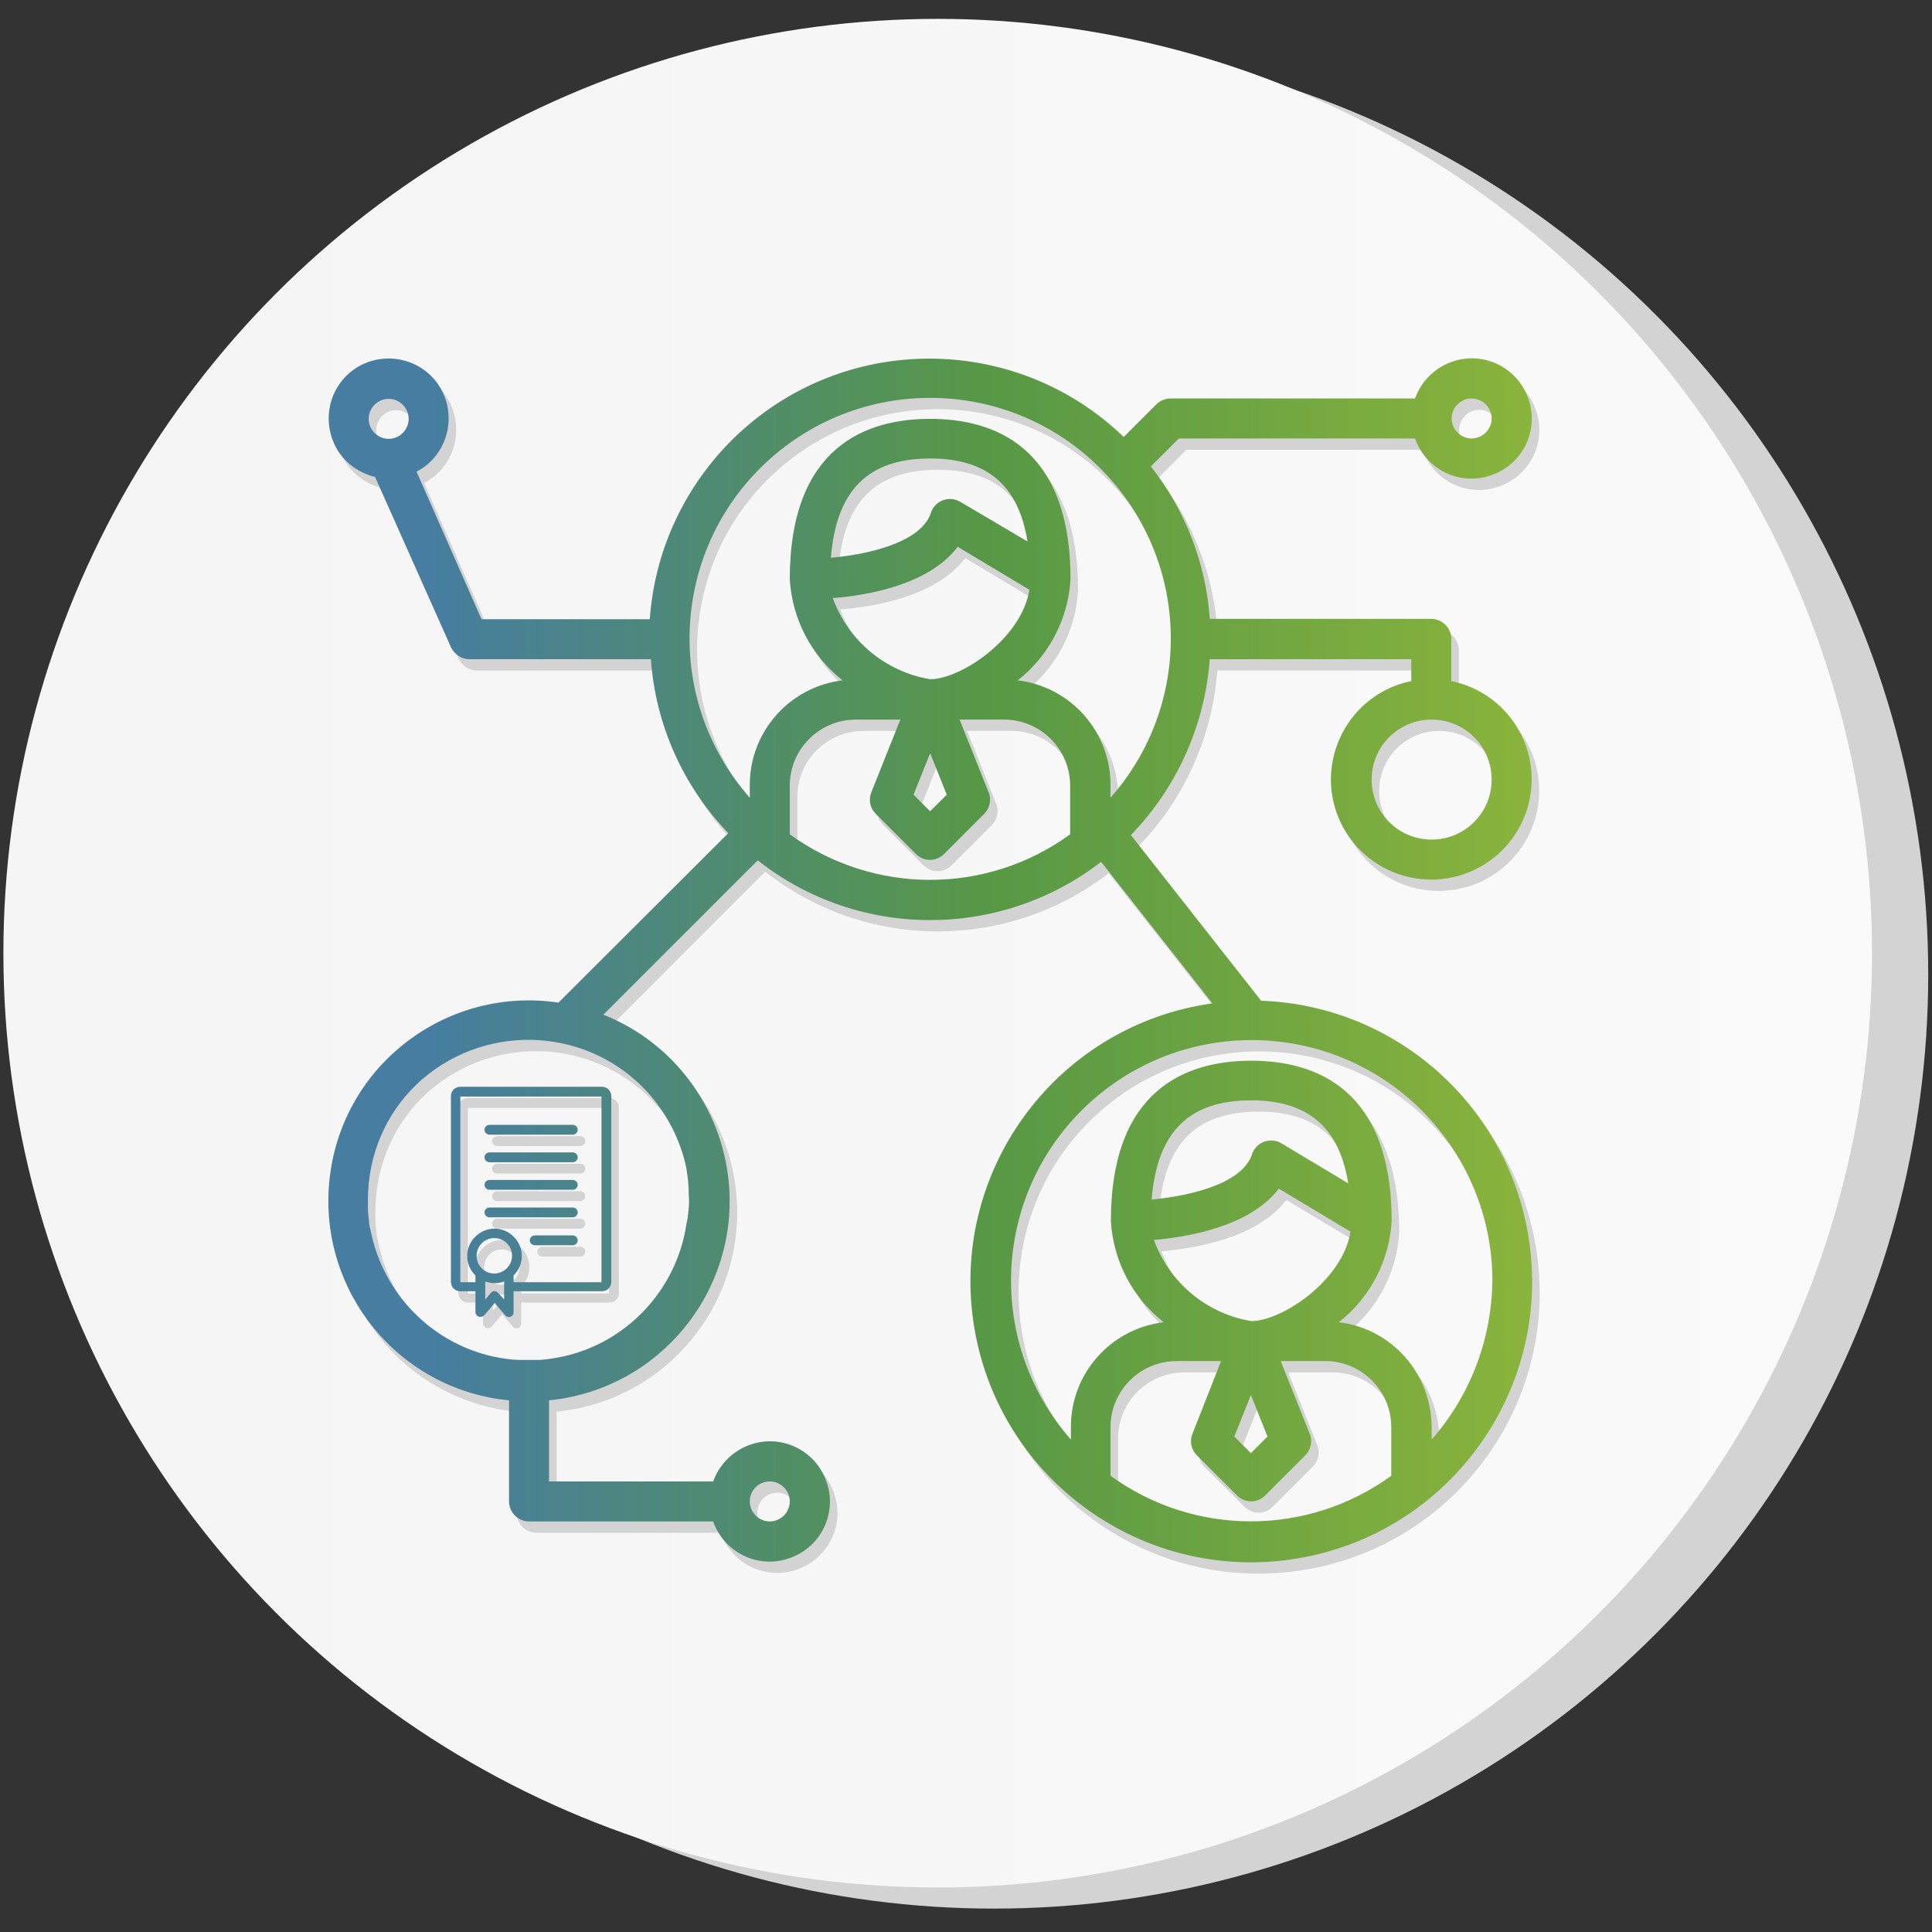
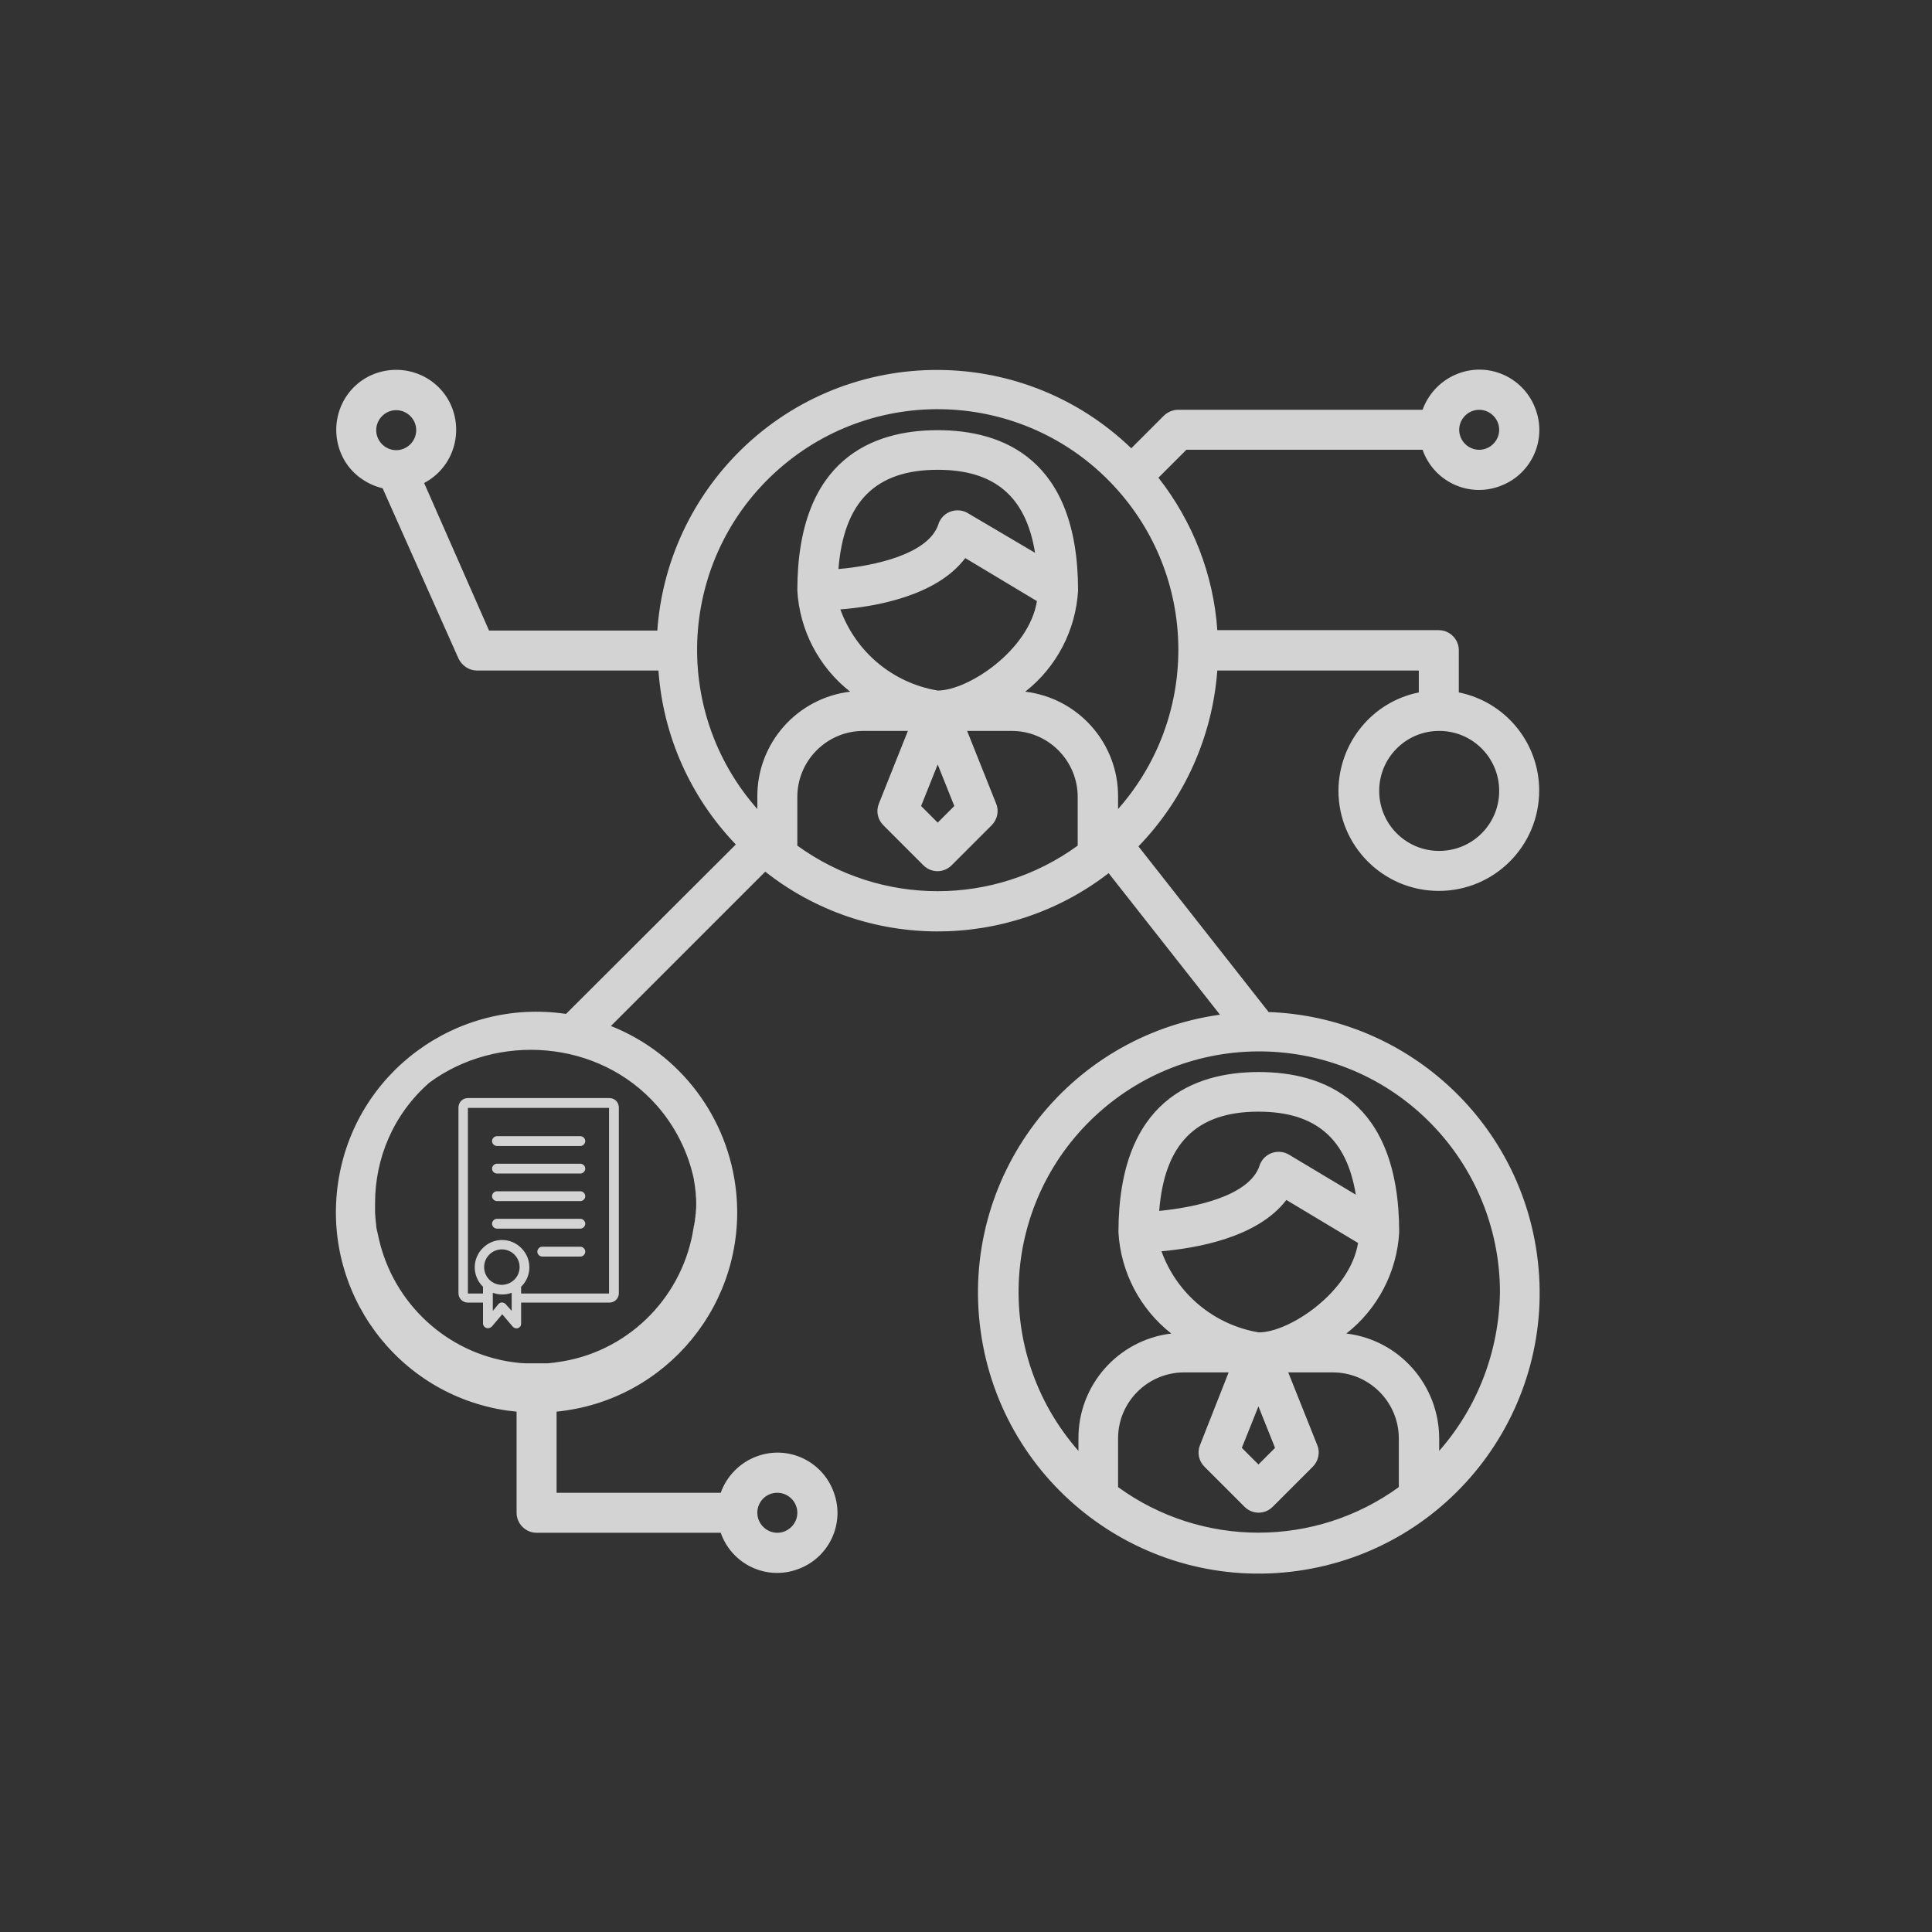
<svg xmlns="http://www.w3.org/2000/svg" id="Capa_1" x="0px" y="0px" viewBox="0 0 512 512" style="enable-background:new 0 0 512 512;" xml:space="preserve">
  <rect x="0" y="0" width="512" height="512" fill="#333333" stroke="none" />
  <style type="text/css"> .st0{fill:#D3D3D3;} .st1{fill:url(#SVGID_1_);} .st2{fill:url(#SVGID_2_);} </style>
-   <circle class="st0" cx="263.4" cy="258.2" r="247.6" />
  <linearGradient id="SVGID_1_" gradientUnits="userSpaceOnUse" x1="0.844" y1="252.631" x2="496.105" y2="252.631">
    <stop offset="8.257272e-02" style="stop-color:#F5F5F5" />
    <stop offset="1" style="stop-color:#FAFAFA" />
  </linearGradient>
-   <circle class="st1" cx="248.5" cy="252.6" r="247.6" />
-   <path class="st0" d="M336.2,268.2l-34.5-43.9c12.2-12.6,19.6-29.1,20.9-46.6H376v5.8c-12.4,2.5-21.2,13.4-21.3,26 c0,14.7,11.9,26.6,26.6,26.6c14.7,0,26.6-11.9,26.6-26.6c0-12.6-8.9-23.5-21.3-26v-11.2c0-2.9-2.4-5.3-5.3-5.3h-58.7 c-1-14.7-6.5-28.8-15.6-40.4l7.4-7.4H377c2.9,8.3,12,12.7,20.3,9.7c8.3-2.9,12.7-12,9.7-20.3c-2.9-8.3-12-12.7-20.3-9.7 c-4.5,1.6-8.1,5.2-9.7,9.7h-64.8c-1.4,0-2.8,0.6-3.8,1.6l-8.6,8.6c-29.5-28.4-76.5-27.6-105,2c-12.1,12.6-19.4,29-20.6,46.3h-44.6 L112.4,128c7.8-4.1,10.7-13.7,6.7-21.5c-4.1-7.8-13.7-10.7-21.5-6.7c-7.8,4.1-10.7,13.7-6.7,21.5c2.1,4.1,6,7,10.5,8.1l20.1,45.1 c0.9,1.9,2.8,3.2,4.9,3.2h48.1c1.2,17.3,8.5,33.6,20.5,46.1L150,268.7c-29-4.3-56.1,15.6-60.4,44.7c-4.3,29,15.6,56.1,44.7,60.4 c0.9,0.1,1.8,0.2,2.6,0.3v26.8c0,2.9,2.4,5.3,5.3,5.3H191c2.9,8.3,12,12.7,20.3,9.7c8.3-2.9,12.7-12,9.7-20.3 c-2.9-8.3-12-12.7-20.3-9.7c-4.5,1.6-8.1,5.2-9.7,9.7h-43.5v-21.5c29.2-2.9,50.5-28.9,47.6-58.1c-2-19.8-14.8-36.8-33.2-44.1 l40.9-40.9c26.6,21,64.2,21.1,91,0.4l29.5,37.5c-40.7,5.7-69.1,43.3-63.4,84c5.7,40.7,43.3,69.1,84,63.4c40.7-5.7,69.1-43.3,63.4-84 C402.3,296.5,372.3,269.5,336.2,268.2z M397.3,209.6c0,8.8-7.1,15.9-15.9,15.9s-15.9-7.1-15.9-15.9s7.1-15.9,15.9-15.9 S397.3,200.8,397.3,209.6z M392,108.6c2.9,0,5.3,2.4,5.3,5.3c0,2.9-2.4,5.3-5.3,5.3c-2.9,0-5.3-2.4-5.3-5.3 C386.7,111,389.1,108.6,392,108.6z M105,119.3c-2.9,0-5.3-2.4-5.3-5.3c0-2.9,2.4-5.3,5.3-5.3c2.9,0,5.3,2.4,5.3,5.3 C110.3,116.9,107.9,119.3,105,119.3z M206,395.6c2.9,0,5.3,2.4,5.3,5.3c0,2.9-2.4,5.3-5.3,5.3c-2.9,0-5.3-2.4-5.3-5.3 C200.7,398,203,395.6,206,395.6z M174.1,293c4.9,5.6,8.3,12.4,9.8,19.6c0,0,0,0.1,0,0.1c0.1,0.6,0.2,1.3,0.3,1.9c0,0.1,0,0.1,0,0.2 c0.1,0.6,0.2,1.3,0.2,1.9c0,0.1,0,0.2,0,0.2c0.1,0.6,0.1,1.3,0.1,1.9c0,0.1,0,0.1,0,0.2c0,0.7,0.1,1.4,0.1,2.1c0,0,0,0,0,0 c0,0,0,0,0,0c0,0,0,0,0,0c0,0.7,0,1.4-0.1,2c0,0.4,0,0.7-0.1,1c0,0.3,0,0.6-0.1,0.9c0,0.5-0.1,0.9-0.2,1.4c0,0.2,0,0.3-0.1,0.5 c-0.1,0.6-0.2,1.1-0.3,1.7c0,0,0,0.1,0,0.1c-3.3,18-17.8,32-36,34.4c-0.2,0-0.5,0.1-0.7,0.1c-0.3,0-0.6,0.1-0.9,0.1 c-0.6,0.1-1.1,0.1-1.7,0.1c-0.2,0-0.4,0-0.6,0c-0.6,0-1.2,0-1.9,0c0,0,0,0,0,0c0,0,0,0,0,0c-0.6,0-1.3,0-1.9,0c-0.2,0-0.4,0-0.5,0 c-0.6,0-1.1-0.1-1.7-0.1c-0.3,0-0.5-0.1-0.8-0.1c-0.3,0-0.6-0.1-0.9-0.1c-17.6-2.4-31.7-15.6-35.6-32.7c0,0,0,0,0,0 c-0.1-0.6-0.3-1.2-0.4-1.8c0-0.1-0.1-0.3-0.1-0.4c-0.1-0.5-0.2-0.9-0.2-1.4c0-0.3-0.1-0.6-0.1-0.9c0-0.3-0.1-0.7-0.1-1 c0-0.5-0.1-0.9-0.1-1.4c0-0.2,0-0.4,0-0.6c0-0.6,0-1.3,0-1.9c0,0,0-0.1,0-0.1c0,0,0,0,0,0c0-11.8,4.8-23.5,14.4-31.9 C131.7,273.7,158.6,275.4,174.1,293z M211.3,224.1v-12.9c0-9.7,7.9-17.5,17.5-17.5h11.8l-7.7,19.3c-0.8,2-0.3,4.2,1.2,5.7l10.6,10.6 c2.1,2.1,5.4,2.1,7.5,0l10.6-10.6c1.5-1.5,2-3.8,1.2-5.7l-7.7-19.3h11.8c9.7,0,17.5,7.9,17.5,17.5v12.9h0 C263.5,240.2,233.5,240.2,211.3,224.1z M255.8,147.9l19,11.4c-2.1,13-18.2,23.7-26.3,23.7c-11.9-2-21.7-10.2-25.8-21.5 C231.8,160.8,248.2,158,255.8,147.9z M222.2,150.8c1.4-17.8,9.8-26.3,26.3-26.3c15.1,0,23.4,7.1,25.8,22L256.5,136 c-2.5-1.5-5.8-0.7-7.3,1.8c-0.2,0.3-0.4,0.7-0.5,1.1C246.1,146.9,231.6,150,222.2,150.8z M252.9,213.6l-4.4,4.4l-4.4-4.4l4.4-11 L252.9,213.6z M271.7,183.3c8.3-6.5,13.4-16.3,14-26.8c0-35.1-20.2-42.5-37.2-42.5s-37.2,7.4-37.2,42.5c0.6,10.5,5.7,20.3,14,26.8 c-14.1,1.7-24.7,13.7-24.6,27.9v3.2c-23.3-26.4-20.8-66.7,5.6-90c26.4-23.3,66.7-20.8,90,5.6c21.3,24.1,21.3,60.3,0,84.4v-3.2 C296.4,197,285.8,185,271.7,183.3z M370.7,394.1c-22.2,16.1-52.2,16.1-74.4,0v-12.9c0-9.7,7.9-17.5,17.5-17.5h11.8L318,383 c-0.8,2-0.3,4.2,1.2,5.7l10.6,10.6c2.1,2.1,5.4,2.1,7.5,0l10.6-10.6c1.5-1.5,2-3.8,1.2-5.7l-7.7-19.3h11.8c9.7,0,17.5,7.9,17.5,17.5 V394.1z M340.9,318L340.9,318l19,11.4c-2.1,13-18.2,23.7-26.3,23.7c-11.9-2-21.7-10.2-25.8-21.5C316.8,330.8,333.2,328.1,340.9,318z M307.2,320.9c1.4-17.8,9.8-26.3,26.3-26.3c15.1,0,23.4,7.1,25.8,22L341.6,306c-2.5-1.5-5.8-0.7-7.3,1.8c-0.2,0.3-0.4,0.7-0.5,1.1 C331.1,317,316.6,320,307.2,320.9z M337.9,383.7l-4.4,4.4l-4.4-4.4l4.4-11L337.9,383.7z M381.4,384.5v-3.2 c0-14.2-10.5-26.2-24.6-27.9c8.3-6.5,13.4-16.3,14-26.8c0-35.1-20.2-42.5-37.2-42.5c-17,0-37.2,7.4-37.2,42.5 c0.6,10.5,5.7,20.3,14,26.8c-14.1,1.7-24.7,13.7-24.6,27.9v3.2c-23.2-26.4-20.7-66.7,5.8-90c26.4-23.2,66.7-20.7,90,5.8 c10.2,11.6,15.9,26.6,15.9,42.1C397.3,358,391.6,372.9,381.4,384.5z M161.5,291H124c-1.4,0-2.5,1.1-2.5,2.5v49.2 c0,1.4,1.1,2.5,2.5,2.5h4v5.5c0,0.7,0.6,1.3,1.3,1.3c0.4,0,0.7-0.2,1-0.4l2.8-3.3l2.8,3.3c0.5,0.5,1.3,0.6,1.8,0.1 c0.3-0.2,0.4-0.6,0.4-1v-5.5h23.4c1.4,0,2.5-1.1,2.5-2.5v-49.2C164,292.1,162.9,291,161.5,291z M134,345.6c-0.5-0.5-1.3-0.6-1.8-0.1 c-0.1,0-0.1,0.1-0.1,0.1l-1.5,1.8v-4.8c1.6,0.6,3.4,0.6,5,0v4.8L134,345.6z M137.7,335.8c0,2.6-2.1,4.6-4.6,4.7H133 c-2.6,0-4.7-2.1-4.7-4.7c0-2.6,2.1-4.7,4.7-4.7C135.6,331.1,137.7,333.2,137.7,335.8L137.7,335.8z M161.4,342.8h-23.3v-1.8 c2.9-2.8,2.9-7.4,0.1-10.2c-2.8-2.9-7.4-2.9-10.2-0.1c-2.9,2.8-2.9,7.4-0.1,10.2c0,0,0.1,0.1,0.1,0.1v1.8h-4v-49.2h37.4L161.4,342.8 z M153.8,301.1h-22.1c-0.7,0-1.3,0.6-1.3,1.3s0.6,1.3,1.3,1.3h22.1c0.7,0,1.3-0.6,1.3-1.3S154.5,301.1,153.8,301.1z M153.8,308.4 h-22.1c-0.7,0-1.3,0.6-1.3,1.3c0,0.7,0.6,1.3,1.3,1.3h22.1c0.7,0,1.3-0.6,1.3-1.3C155.1,309,154.5,308.4,153.8,308.4z M153.8,315.7 h-22.1c-0.7,0-1.3,0.6-1.3,1.3s0.6,1.3,1.3,1.3h22.1c0.7,0,1.3-0.6,1.3-1.3S154.5,315.7,153.8,315.7z M153.8,323h-22.1 c-0.7,0-1.3,0.6-1.3,1.3s0.6,1.3,1.3,1.3h22.1c0.7,0,1.3-0.6,1.3-1.3S154.5,323,153.8,323z M153.8,330.4h-10.1 c-0.7,0-1.3,0.6-1.3,1.3s0.6,1.3,1.3,1.3h10.1c0.7,0,1.3-0.6,1.3-1.3S154.5,330.4,153.8,330.4z" />
+   <path class="st0" d="M336.2,268.2l-34.5-43.9c12.2-12.6,19.6-29.1,20.9-46.6H376v5.8c-12.4,2.5-21.2,13.4-21.3,26 c0,14.7,11.9,26.6,26.6,26.6c14.7,0,26.6-11.9,26.6-26.6c0-12.6-8.9-23.5-21.3-26v-11.2c0-2.9-2.4-5.3-5.3-5.3h-58.7 c-1-14.7-6.5-28.8-15.6-40.4l7.4-7.4H377c2.9,8.3,12,12.7,20.3,9.7c8.3-2.9,12.7-12,9.7-20.3c-2.9-8.3-12-12.7-20.3-9.7 c-4.5,1.6-8.1,5.2-9.7,9.7h-64.8c-1.4,0-2.8,0.6-3.8,1.6l-8.6,8.6c-29.5-28.4-76.5-27.6-105,2c-12.1,12.6-19.4,29-20.6,46.3h-44.6 L112.4,128c7.8-4.1,10.7-13.7,6.7-21.5c-4.1-7.8-13.7-10.7-21.5-6.7c-7.8,4.1-10.7,13.7-6.7,21.5c2.1,4.1,6,7,10.5,8.1l20.1,45.1 c0.9,1.9,2.8,3.2,4.9,3.2h48.1c1.2,17.3,8.5,33.6,20.5,46.1L150,268.7c-29-4.3-56.1,15.6-60.4,44.7c-4.3,29,15.6,56.1,44.7,60.4 c0.9,0.1,1.8,0.2,2.6,0.3v26.8c0,2.9,2.4,5.3,5.3,5.3H191c2.9,8.3,12,12.7,20.3,9.7c8.3-2.9,12.7-12,9.7-20.3 c-2.9-8.3-12-12.7-20.3-9.7c-4.5,1.6-8.1,5.2-9.7,9.7h-43.5v-21.5c29.2-2.9,50.5-28.9,47.6-58.1c-2-19.8-14.8-36.8-33.2-44.1 l40.9-40.9c26.6,21,64.2,21.1,91,0.4l29.5,37.5c-40.7,5.7-69.1,43.3-63.4,84c5.7,40.7,43.3,69.1,84,63.4c40.7-5.7,69.1-43.3,63.4-84 C402.3,296.5,372.3,269.5,336.2,268.2z M397.3,209.6c0,8.8-7.1,15.9-15.9,15.9s-15.9-7.1-15.9-15.9s7.1-15.9,15.9-15.9 S397.3,200.8,397.3,209.6z M392,108.6c2.9,0,5.3,2.4,5.3,5.3c0,2.9-2.4,5.3-5.3,5.3c-2.9,0-5.3-2.4-5.3-5.3 C386.7,111,389.1,108.6,392,108.6z M105,119.3c-2.9,0-5.3-2.4-5.3-5.3c0-2.9,2.4-5.3,5.3-5.3c2.9,0,5.3,2.4,5.3,5.3 C110.3,116.9,107.9,119.3,105,119.3z M206,395.6c2.9,0,5.3,2.4,5.3,5.3c0,2.9-2.4,5.3-5.3,5.3c-2.9,0-5.3-2.4-5.3-5.3 C200.7,398,203,395.6,206,395.6z M174.1,293c4.9,5.6,8.3,12.4,9.8,19.6c0,0,0,0.1,0,0.1c0.1,0.6,0.2,1.3,0.3,1.9c0,0.1,0,0.1,0,0.2 c0.1,0.6,0.2,1.3,0.2,1.9c0,0.1,0,0.2,0,0.2c0.1,0.6,0.1,1.3,0.1,1.9c0,0.1,0,0.1,0,0.2c0,0,0,0,0,0 c0,0,0,0,0,0c0,0,0,0,0,0c0,0.7,0,1.4-0.1,2c0,0.4,0,0.7-0.1,1c0,0.3,0,0.6-0.1,0.9c0,0.5-0.1,0.9-0.2,1.4c0,0.2,0,0.3-0.1,0.5 c-0.1,0.6-0.2,1.1-0.3,1.7c0,0,0,0.1,0,0.1c-3.3,18-17.8,32-36,34.4c-0.2,0-0.5,0.1-0.7,0.1c-0.3,0-0.6,0.1-0.9,0.1 c-0.6,0.1-1.1,0.1-1.7,0.1c-0.2,0-0.4,0-0.6,0c-0.6,0-1.2,0-1.9,0c0,0,0,0,0,0c0,0,0,0,0,0c-0.6,0-1.3,0-1.9,0c-0.2,0-0.4,0-0.5,0 c-0.6,0-1.1-0.1-1.7-0.1c-0.3,0-0.5-0.1-0.8-0.1c-0.3,0-0.6-0.1-0.9-0.1c-17.6-2.4-31.7-15.6-35.6-32.7c0,0,0,0,0,0 c-0.1-0.6-0.3-1.2-0.4-1.8c0-0.1-0.1-0.3-0.1-0.4c-0.1-0.5-0.2-0.9-0.2-1.4c0-0.3-0.1-0.6-0.1-0.9c0-0.3-0.1-0.7-0.1-1 c0-0.5-0.1-0.9-0.1-1.4c0-0.2,0-0.4,0-0.6c0-0.6,0-1.3,0-1.9c0,0,0-0.1,0-0.1c0,0,0,0,0,0c0-11.8,4.8-23.5,14.4-31.9 C131.7,273.7,158.6,275.4,174.1,293z M211.3,224.1v-12.9c0-9.7,7.9-17.5,17.5-17.5h11.8l-7.7,19.3c-0.8,2-0.3,4.2,1.2,5.7l10.6,10.6 c2.1,2.1,5.4,2.1,7.5,0l10.6-10.6c1.5-1.5,2-3.8,1.2-5.7l-7.7-19.3h11.8c9.7,0,17.5,7.9,17.5,17.5v12.9h0 C263.5,240.2,233.5,240.2,211.3,224.1z M255.8,147.9l19,11.4c-2.1,13-18.2,23.7-26.3,23.7c-11.9-2-21.7-10.2-25.8-21.5 C231.8,160.8,248.2,158,255.8,147.9z M222.2,150.8c1.4-17.8,9.8-26.3,26.3-26.3c15.1,0,23.4,7.1,25.8,22L256.5,136 c-2.5-1.5-5.8-0.7-7.3,1.8c-0.2,0.3-0.4,0.7-0.5,1.1C246.1,146.9,231.6,150,222.2,150.8z M252.9,213.6l-4.4,4.4l-4.4-4.4l4.4-11 L252.9,213.6z M271.7,183.3c8.3-6.5,13.4-16.3,14-26.8c0-35.1-20.2-42.5-37.2-42.5s-37.2,7.4-37.2,42.5c0.6,10.5,5.7,20.3,14,26.8 c-14.1,1.7-24.7,13.7-24.6,27.9v3.2c-23.3-26.4-20.8-66.7,5.6-90c26.4-23.3,66.7-20.8,90,5.6c21.3,24.1,21.3,60.3,0,84.4v-3.2 C296.4,197,285.8,185,271.7,183.3z M370.7,394.1c-22.2,16.1-52.2,16.1-74.4,0v-12.9c0-9.7,7.9-17.5,17.5-17.5h11.8L318,383 c-0.8,2-0.3,4.2,1.2,5.7l10.6,10.6c2.1,2.1,5.4,2.1,7.5,0l10.6-10.6c1.5-1.5,2-3.8,1.2-5.7l-7.7-19.3h11.8c9.7,0,17.5,7.9,17.5,17.5 V394.1z M340.9,318L340.9,318l19,11.4c-2.1,13-18.2,23.7-26.3,23.7c-11.9-2-21.7-10.2-25.8-21.5C316.8,330.8,333.2,328.1,340.9,318z M307.2,320.9c1.4-17.8,9.8-26.3,26.3-26.3c15.1,0,23.4,7.1,25.8,22L341.6,306c-2.5-1.5-5.8-0.7-7.3,1.8c-0.2,0.3-0.4,0.7-0.5,1.1 C331.1,317,316.6,320,307.2,320.9z M337.9,383.7l-4.4,4.4l-4.4-4.4l4.4-11L337.9,383.7z M381.4,384.5v-3.2 c0-14.2-10.5-26.2-24.6-27.9c8.3-6.5,13.4-16.3,14-26.8c0-35.1-20.2-42.5-37.2-42.5c-17,0-37.2,7.4-37.2,42.5 c0.6,10.5,5.7,20.3,14,26.8c-14.1,1.7-24.7,13.7-24.6,27.9v3.2c-23.2-26.4-20.7-66.7,5.8-90c26.4-23.2,66.7-20.7,90,5.8 c10.2,11.6,15.9,26.6,15.9,42.1C397.3,358,391.6,372.9,381.4,384.5z M161.5,291H124c-1.4,0-2.5,1.1-2.5,2.5v49.2 c0,1.4,1.1,2.5,2.5,2.5h4v5.5c0,0.7,0.6,1.3,1.3,1.3c0.4,0,0.7-0.2,1-0.4l2.8-3.3l2.8,3.3c0.5,0.5,1.3,0.6,1.8,0.1 c0.3-0.2,0.4-0.6,0.4-1v-5.5h23.4c1.4,0,2.5-1.1,2.5-2.5v-49.2C164,292.1,162.9,291,161.5,291z M134,345.6c-0.5-0.5-1.3-0.6-1.8-0.1 c-0.1,0-0.1,0.1-0.1,0.1l-1.5,1.8v-4.8c1.6,0.6,3.4,0.6,5,0v4.8L134,345.6z M137.7,335.8c0,2.6-2.1,4.6-4.6,4.7H133 c-2.6,0-4.7-2.1-4.7-4.7c0-2.6,2.1-4.7,4.7-4.7C135.6,331.1,137.7,333.2,137.7,335.8L137.7,335.8z M161.4,342.8h-23.3v-1.8 c2.9-2.8,2.9-7.4,0.1-10.2c-2.8-2.9-7.4-2.9-10.2-0.1c-2.9,2.8-2.9,7.4-0.1,10.2c0,0,0.1,0.1,0.1,0.1v1.8h-4v-49.2h37.4L161.4,342.8 z M153.8,301.1h-22.1c-0.7,0-1.3,0.6-1.3,1.3s0.6,1.3,1.3,1.3h22.1c0.7,0,1.3-0.6,1.3-1.3S154.5,301.1,153.8,301.1z M153.8,308.4 h-22.1c-0.7,0-1.3,0.6-1.3,1.3c0,0.7,0.6,1.3,1.3,1.3h22.1c0.7,0,1.3-0.6,1.3-1.3C155.1,309,154.5,308.4,153.8,308.4z M153.8,315.7 h-22.1c-0.7,0-1.3,0.6-1.3,1.3s0.6,1.3,1.3,1.3h22.1c0.7,0,1.3-0.6,1.3-1.3S154.5,315.7,153.8,315.7z M153.8,323h-22.1 c-0.7,0-1.3,0.6-1.3,1.3s0.6,1.3,1.3,1.3h22.1c0.7,0,1.3-0.6,1.3-1.3S154.5,323,153.8,323z M153.8,330.4h-10.1 c-0.7,0-1.3,0.6-1.3,1.3s0.6,1.3,1.3,1.3h10.1c0.7,0,1.3-0.6,1.3-1.3S154.5,330.4,153.8,330.4z" />
  <linearGradient id="SVGID_2_" gradientUnits="userSpaceOnUse" x1="87.009" y1="254.503" x2="406" y2="254.503">
    <stop offset="8.257272e-02" style="stop-color:#467DA1" />
    <stop offset="0.548" style="stop-color:#579846" />
    <stop offset="1" style="stop-color:#8AB43C" />
  </linearGradient>
-   <path class="st2" d="M334.2,265.2l-34.5-43.9c12.2-12.6,19.6-29.1,20.9-46.6H374v5.8c-12.4,2.5-21.2,13.4-21.3,26 c0,14.7,11.9,26.6,26.6,26.6c14.7,0,26.6-11.9,26.6-26.6c0-12.6-8.9-23.5-21.3-26v-11.2c0-2.9-2.4-5.3-5.3-5.3h-58.7 c-1-14.7-6.5-28.8-15.6-40.4l7.4-7.4H375c2.9,8.3,12,12.7,20.3,9.7c8.3-2.9,12.7-12,9.7-20.3c-2.9-8.3-12-12.7-20.3-9.7 c-4.5,1.6-8.1,5.2-9.7,9.7h-64.8c-1.4,0-2.8,0.6-3.8,1.6l-8.6,8.6c-29.5-28.4-76.5-27.6-105,2c-12.1,12.6-19.4,29-20.6,46.3h-44.6 L110.4,125c7.8-4.1,10.7-13.7,6.7-21.5c-4.1-7.8-13.7-10.7-21.5-6.7c-7.8,4.1-10.7,13.7-6.7,21.5c2.1,4.1,6,7,10.5,8.1l20.1,45.1 c0.9,1.9,2.8,3.2,4.9,3.2h48.1c1.2,17.3,8.5,33.6,20.5,46.1L148,265.7c-29-4.3-56.1,15.6-60.4,44.7c-4.3,29,15.6,56.1,44.7,60.4 c0.9,0.1,1.8,0.2,2.6,0.3v26.8c0,2.9,2.4,5.3,5.3,5.3H189c2.9,8.3,12,12.7,20.3,9.7c8.3-2.9,12.7-12,9.7-20.3 c-2.9-8.3-12-12.7-20.3-9.7c-4.5,1.6-8.1,5.2-9.7,9.7h-43.5v-21.5c29.2-2.9,50.5-28.9,47.6-58.1c-2-19.8-14.8-36.8-33.2-44.1 l40.9-40.9c26.6,21,64.2,21.1,91,0.4l29.5,37.5c-40.7,5.7-69.1,43.3-63.4,84c5.7,40.7,43.3,69.1,84,63.4c40.7-5.7,69.1-43.3,63.4-84 C400.3,293.5,370.3,266.5,334.2,265.2z M395.3,206.6c0,8.8-7.1,15.9-15.9,15.9s-15.9-7.1-15.9-15.9s7.1-15.9,15.9-15.9 S395.3,197.8,395.3,206.6z M390,105.6c2.9,0,5.3,2.4,5.3,5.3c0,2.9-2.4,5.3-5.3,5.3c-2.9,0-5.3-2.4-5.3-5.3 C384.7,108,387.1,105.6,390,105.6z M103,116.3c-2.9,0-5.3-2.4-5.3-5.3c0-2.9,2.4-5.3,5.3-5.3c2.9,0,5.3,2.4,5.3,5.3 C108.3,113.9,105.9,116.3,103,116.3z M204,392.6c2.9,0,5.3,2.4,5.3,5.3c0,2.9-2.4,5.3-5.3,5.3c-2.9,0-5.3-2.4-5.3-5.3 C198.7,395,201,392.6,204,392.6z M172.1,290c4.9,5.6,8.3,12.4,9.8,19.6c0,0,0,0.1,0,0.1c0.1,0.6,0.2,1.3,0.3,1.9c0,0.1,0,0.1,0,0.2 c0.1,0.6,0.2,1.3,0.2,1.9c0,0.1,0,0.2,0,0.2c0.1,0.6,0.1,1.3,0.1,1.9c0,0.1,0,0.1,0,0.2c0,0.7,0.1,1.4,0.1,2.1c0,0,0,0,0,0 c0,0,0,0,0,0c0,0,0,0,0,0c0,0.7,0,1.4-0.1,2c0,0.4,0,0.7-0.1,1c0,0.3,0,0.6-0.1,0.9c0,0.5-0.1,0.9-0.2,1.4c0,0.2,0,0.3-0.1,0.5 c-0.1,0.6-0.2,1.1-0.3,1.7c0,0,0,0.1,0,0.1c-3.3,18-17.8,32-36,34.4c-0.2,0-0.5,0.1-0.7,0.1c-0.3,0-0.6,0.1-0.9,0.1 c-0.6,0.1-1.1,0.1-1.7,0.1c-0.2,0-0.4,0-0.6,0c-0.6,0-1.2,0-1.9,0c0,0,0,0,0,0c0,0,0,0,0,0c-0.6,0-1.3,0-1.9,0c-0.2,0-0.4,0-0.5,0 c-0.6,0-1.1-0.1-1.7-0.1c-0.3,0-0.5-0.1-0.8-0.1c-0.3,0-0.6-0.1-0.9-0.1c-17.6-2.4-31.7-15.6-35.6-32.7c0,0,0,0,0,0 c-0.1-0.6-0.3-1.2-0.4-1.8c0-0.1-0.1-0.3-0.1-0.4c-0.1-0.5-0.2-0.9-0.2-1.4c0-0.3-0.1-0.6-0.1-0.9c0-0.3-0.1-0.7-0.1-1 c0-0.5-0.1-0.9-0.1-1.4c0-0.2,0-0.4,0-0.6c0-0.6,0-1.3,0-1.9c0,0,0-0.1,0-0.1c0,0,0,0,0,0c0-11.8,4.8-23.5,14.4-31.9 C129.7,270.7,156.6,272.4,172.1,290z M209.3,221.1v-12.9c0-9.7,7.9-17.5,17.5-17.5h11.8l-7.7,19.3c-0.8,2-0.3,4.2,1.2,5.7l10.6,10.6 c2.1,2.1,5.4,2.1,7.5,0l10.6-10.6c1.5-1.5,2-3.8,1.2-5.7l-7.7-19.3h11.8c9.7,0,17.5,7.9,17.5,17.5v12.9h0 C261.5,237.2,231.5,237.2,209.3,221.1z M253.8,144.9l19,11.4c-2.1,13-18.2,23.7-26.3,23.7c-11.9-2-21.7-10.2-25.8-21.5 C229.8,157.8,246.2,155,253.8,144.9z M220.2,147.8c1.4-17.8,9.8-26.3,26.3-26.3c15.1,0,23.4,7.1,25.8,22L254.5,133 c-2.5-1.5-5.8-0.7-7.3,1.8c-0.2,0.3-0.4,0.7-0.5,1.1C244.1,143.9,229.6,147,220.2,147.8z M250.9,210.6l-4.4,4.4l-4.4-4.4l4.4-11 L250.9,210.6z M269.7,180.3c8.3-6.5,13.4-16.3,14-26.8c0-35.1-20.2-42.5-37.2-42.5s-37.2,7.4-37.2,42.5c0.6,10.5,5.7,20.3,14,26.8 c-14.1,1.7-24.7,13.7-24.6,27.9v3.2c-23.3-26.4-20.8-66.7,5.6-90c26.4-23.3,66.7-20.8,90,5.6c21.3,24.1,21.3,60.3,0,84.4v-3.2 C294.4,194,283.8,182,269.7,180.3z M368.7,391.1c-22.2,16.1-52.2,16.1-74.4,0v-12.9c0-9.7,7.9-17.5,17.5-17.5h11.8L316,380 c-0.8,2-0.3,4.2,1.2,5.7l10.6,10.6c2.1,2.1,5.4,2.1,7.5,0l10.6-10.6c1.5-1.5,2-3.8,1.2-5.7l-7.7-19.3h11.8c9.7,0,17.5,7.9,17.5,17.5 V391.1z M338.9,315L338.9,315l19,11.4c-2.1,13-18.2,23.7-26.3,23.7c-11.9-2-21.7-10.2-25.8-21.5C314.8,327.8,331.2,325.1,338.9,315z M305.2,317.9c1.4-17.8,9.8-26.3,26.3-26.3c15.1,0,23.4,7.1,25.8,22L339.6,303c-2.5-1.5-5.8-0.7-7.3,1.8c-0.2,0.3-0.4,0.7-0.5,1.1 C329.1,314,314.6,317,305.2,317.9z M335.9,380.7l-4.4,4.4l-4.4-4.4l4.4-11L335.9,380.7z M379.4,381.5v-3.2 c0-14.2-10.5-26.2-24.6-27.9c8.3-6.5,13.4-16.3,14-26.8c0-35.1-20.2-42.5-37.2-42.5c-17,0-37.2,7.4-37.2,42.5 c0.6,10.5,5.7,20.3,14,26.8c-14.1,1.7-24.7,13.7-24.6,27.9v3.2c-23.2-26.4-20.7-66.7,5.8-90c26.4-23.2,66.7-20.7,90,5.8 c10.2,11.6,15.9,26.6,15.9,42.1C395.3,355,389.6,369.9,379.4,381.5z M159.5,288H122c-1.4,0-2.5,1.1-2.5,2.5v49.2 c0,1.4,1.1,2.5,2.5,2.5h4v5.5c0,0.7,0.6,1.3,1.3,1.3c0.4,0,0.7-0.2,1-0.4l2.8-3.3l2.8,3.3c0.5,0.5,1.3,0.6,1.8,0.1 c0.3-0.2,0.4-0.6,0.4-1v-5.5h23.4c1.4,0,2.5-1.1,2.5-2.5v-49.2C162,289.1,160.9,288,159.5,288z M132,342.6c-0.5-0.5-1.3-0.6-1.8-0.1 c-0.1,0-0.1,0.1-0.1,0.1l-1.5,1.8v-4.8c1.6,0.6,3.4,0.6,5,0v4.8L132,342.6z M135.7,332.8c0,2.6-2.1,4.6-4.6,4.7H131 c-2.6,0-4.7-2.1-4.7-4.7c0-2.6,2.1-4.7,4.7-4.7C133.6,328.1,135.7,330.2,135.7,332.8L135.7,332.8z M159.4,339.8h-23.3v-1.8 c2.9-2.8,2.9-7.4,0.1-10.2c-2.8-2.9-7.4-2.9-10.2-0.1c-2.9,2.8-2.9,7.4-0.1,10.2c0,0,0.1,0.1,0.1,0.1v1.8h-4v-49.2h37.4L159.4,339.8 z M151.8,298.1h-22.1c-0.7,0-1.3,0.6-1.3,1.3s0.6,1.3,1.3,1.3h22.1c0.7,0,1.3-0.6,1.3-1.3S152.5,298.1,151.8,298.1z M151.8,305.4 h-22.1c-0.7,0-1.3,0.6-1.3,1.3c0,0.7,0.6,1.3,1.3,1.3h22.1c0.7,0,1.3-0.6,1.3-1.3C153.1,306,152.5,305.4,151.8,305.4z M151.8,312.7 h-22.1c-0.7,0-1.3,0.6-1.3,1.3s0.6,1.3,1.3,1.3h22.1c0.7,0,1.3-0.6,1.3-1.3S152.5,312.7,151.8,312.7z M151.8,320h-22.1 c-0.7,0-1.3,0.6-1.3,1.3s0.6,1.3,1.3,1.3h22.1c0.7,0,1.3-0.6,1.3-1.3S152.5,320,151.8,320z M151.8,327.4h-10.1 c-0.7,0-1.3,0.6-1.3,1.3s0.6,1.3,1.3,1.3h10.1c0.7,0,1.3-0.6,1.3-1.3S152.5,327.4,151.8,327.4z" />
</svg>